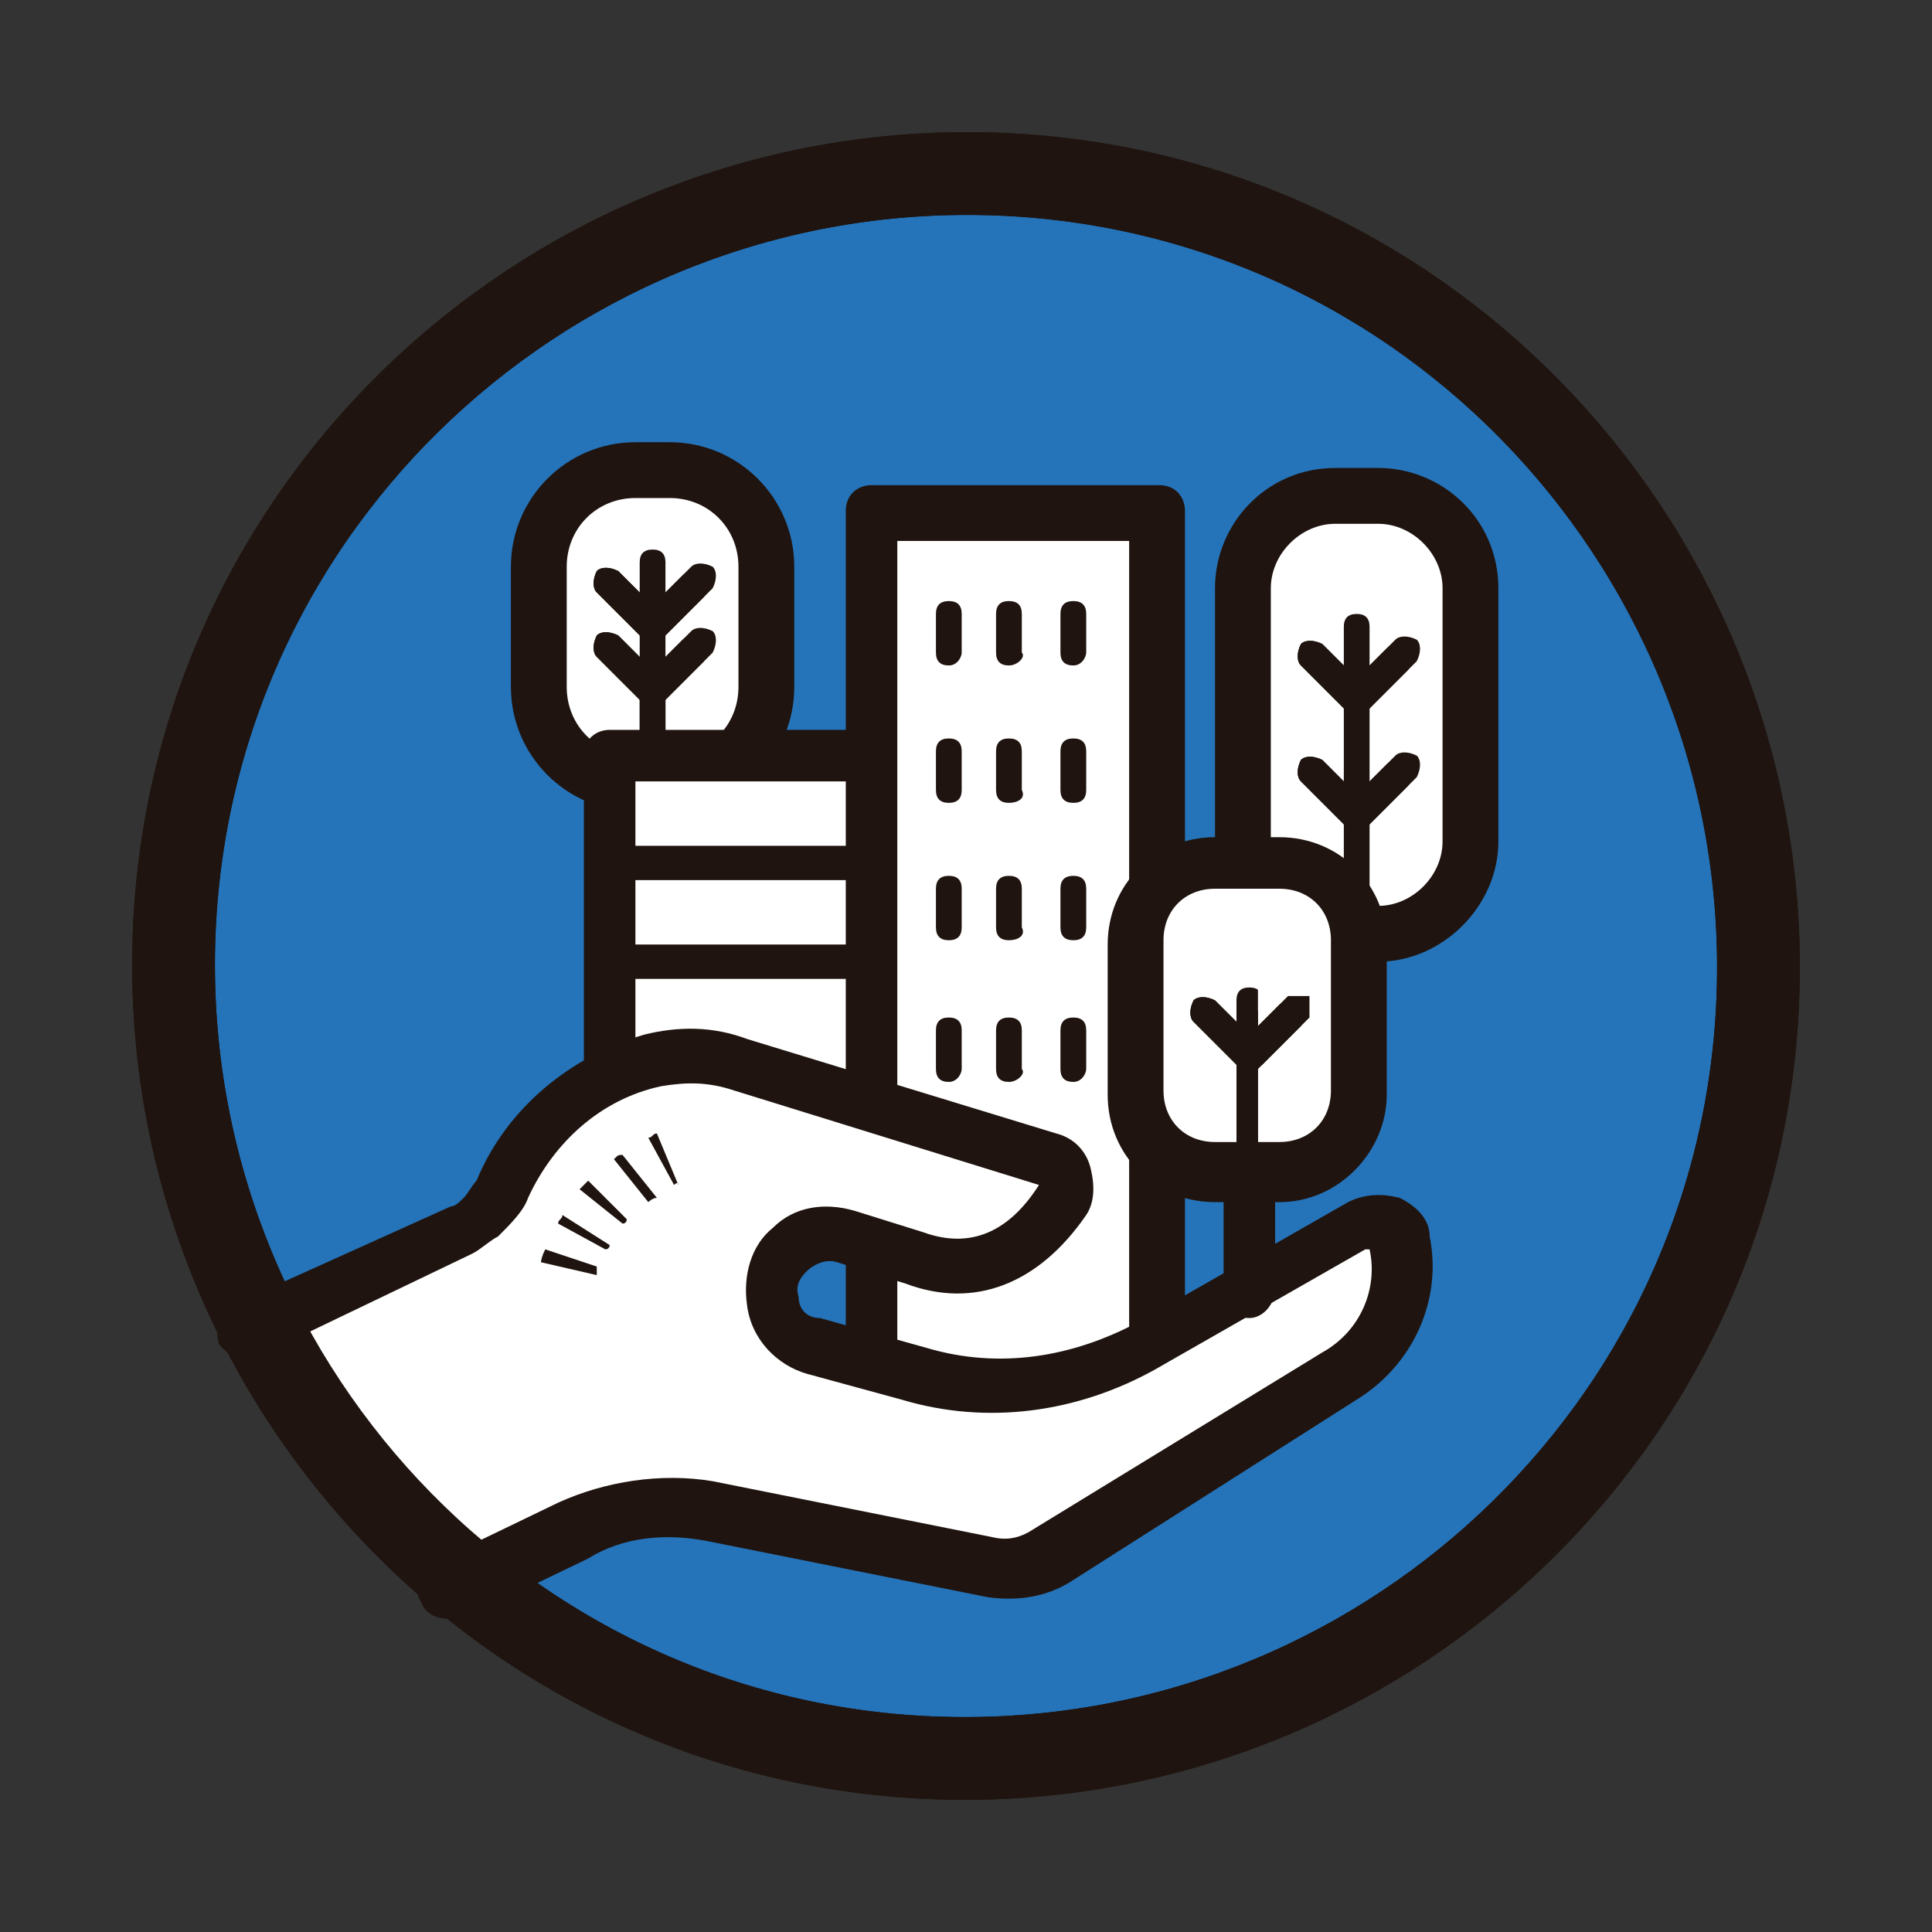
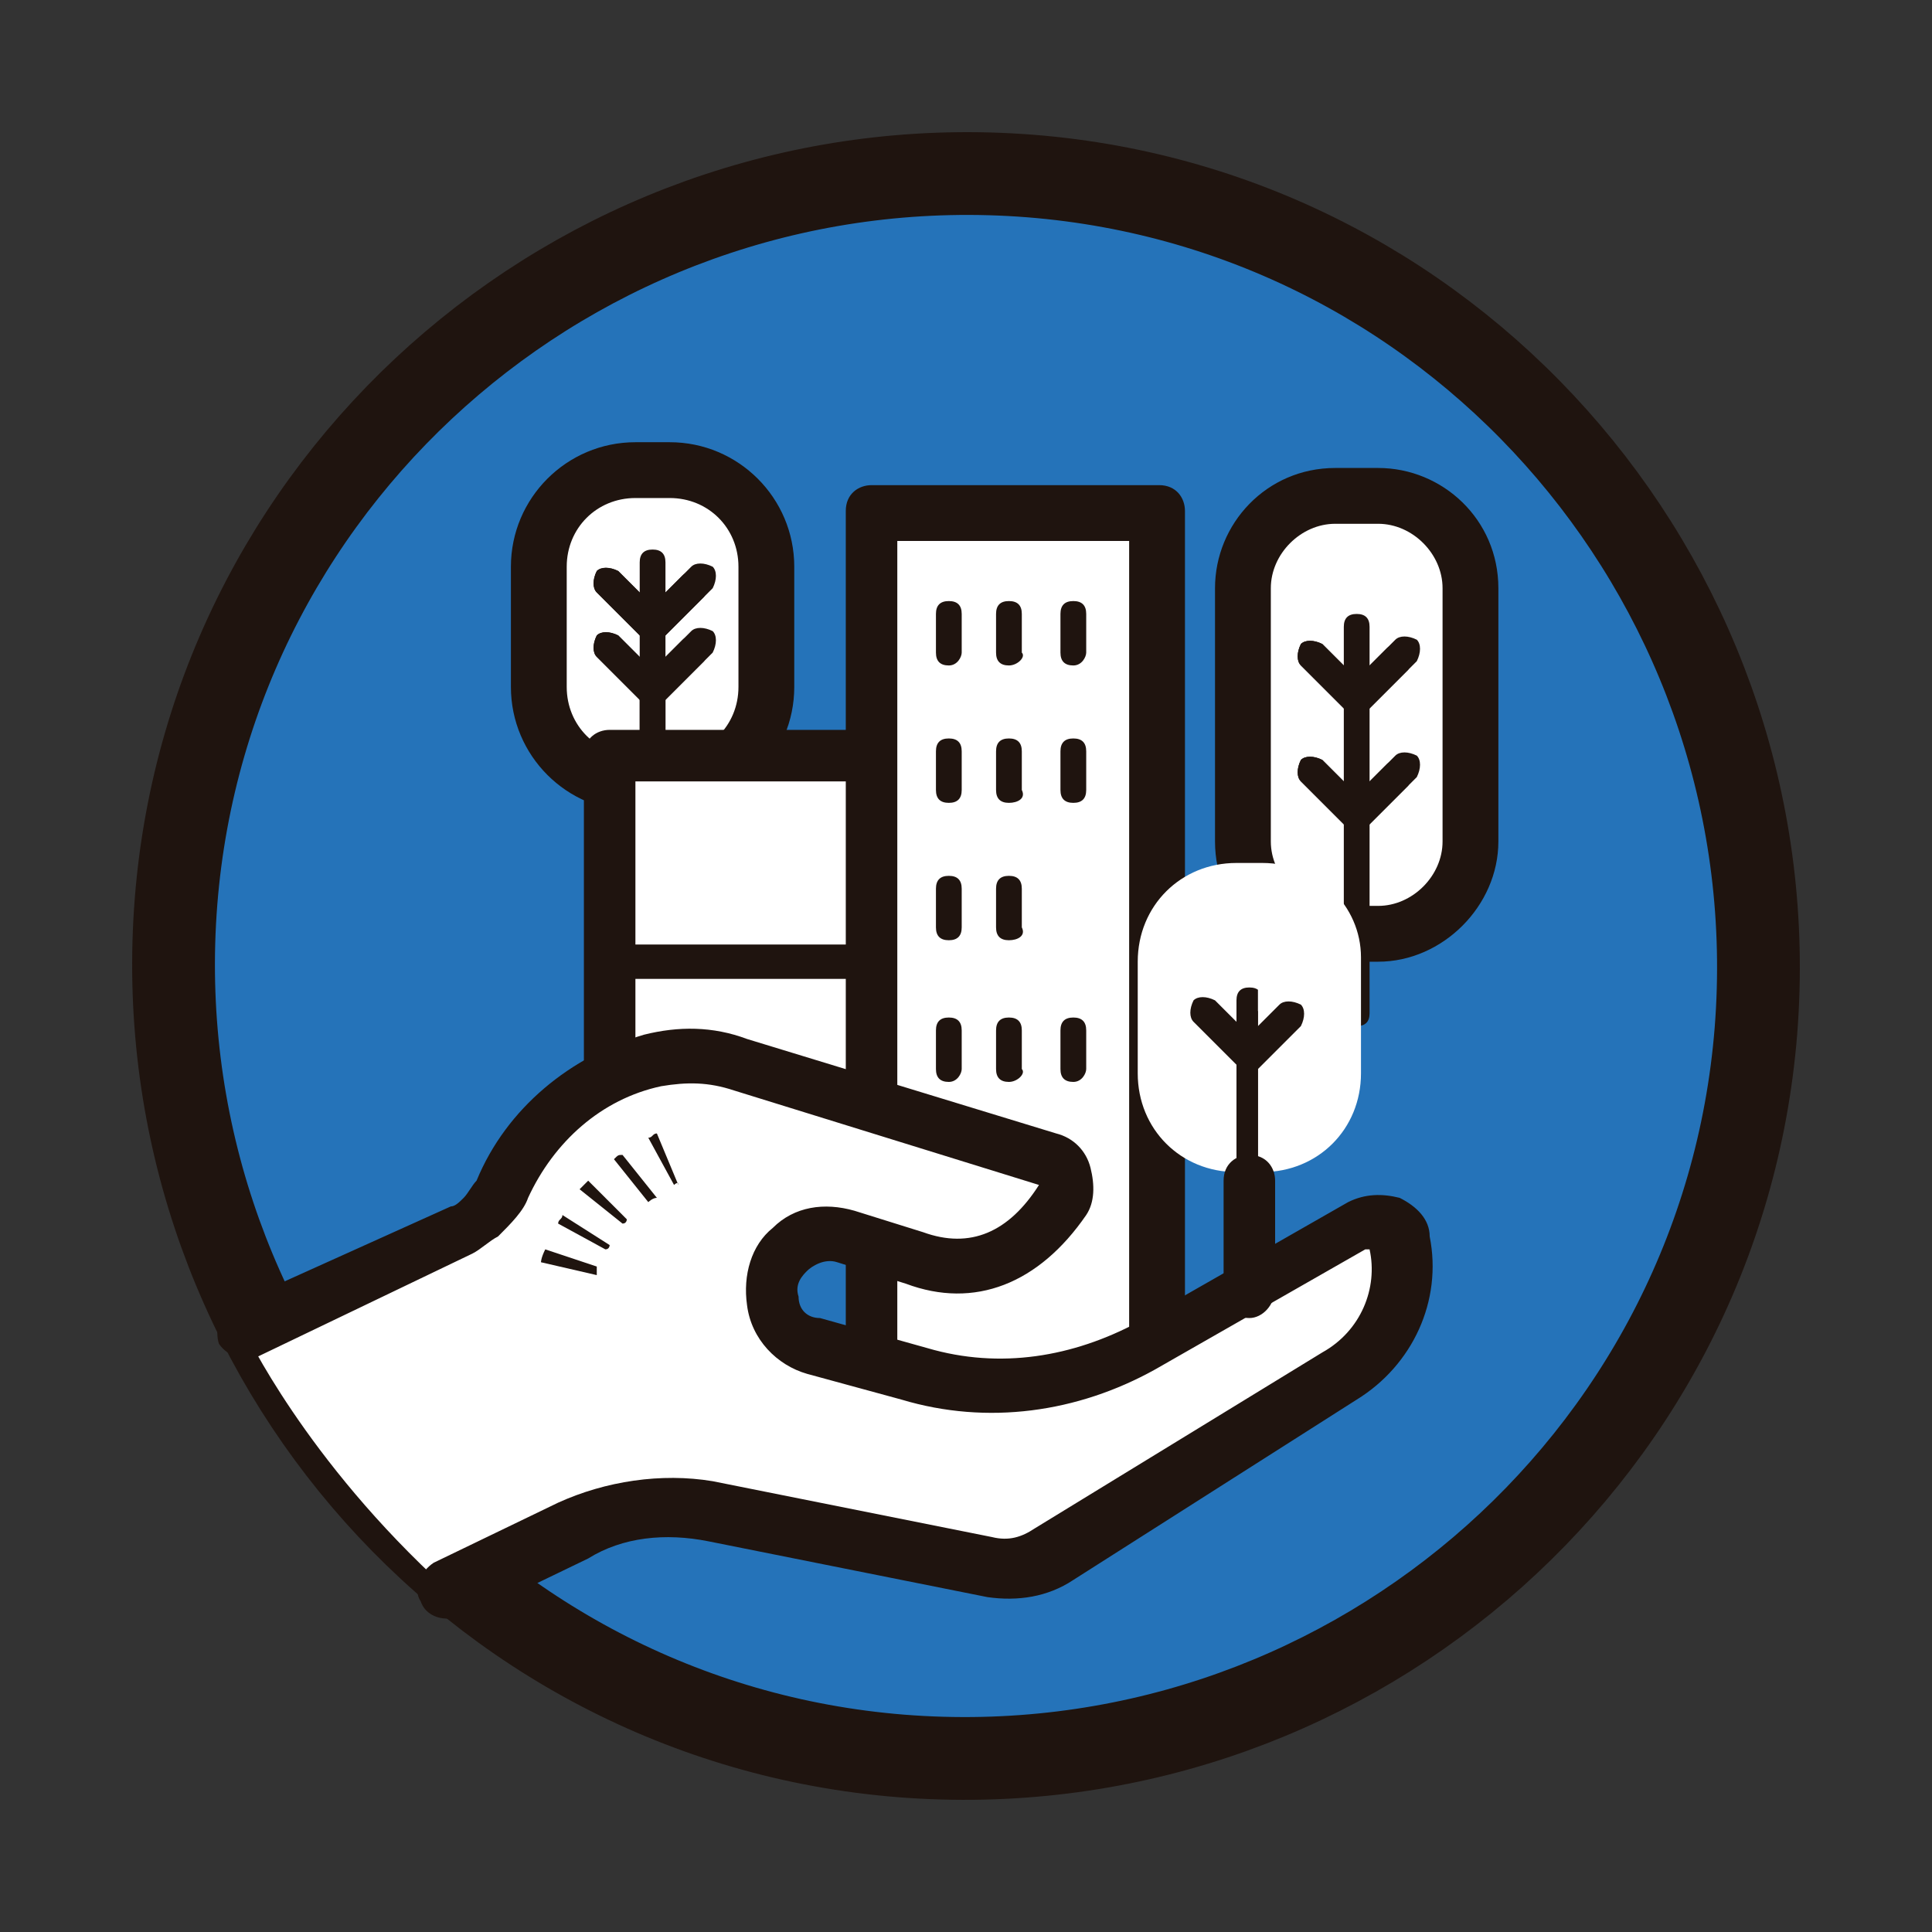
<svg xmlns="http://www.w3.org/2000/svg" xmlns:xlink="http://www.w3.org/1999/xlink" id="Capa_1" x="0px" y="0px" viewBox="0 0 45 45" style="enable-background:new 0 0 45 45;" xml:space="preserve">
  <rect x="0" y="0" width="45" height="45" fill="#333333" stroke="none" />
  <style type="text/css">
	
		.st0{fill-rule:evenodd;clip-rule:evenodd;fill:#2573B9;stroke:#1F140F;stroke-width:1.928;stroke-linecap:round;stroke-linejoin:round;stroke-miterlimit:10;}
	.st1{fill:#FFFFFF;}
	.st2{fill:#1F140F;}
	.st3{fill-rule:evenodd;clip-rule:evenodd;fill:#FFFFFF;}
	.st4{clip-path:url(#SVGID_2_);fill-rule:evenodd;clip-rule:evenodd;fill:#FFFFFF;}
	.st5{clip-path:url(#SVGID_2_);fill:#1F140F;}
	.st6{clip-path:url(#SVGID_4_);fill-rule:evenodd;clip-rule:evenodd;fill:#FFFFFF;}
	.st7{clip-path:url(#SVGID_4_);fill:#1F140F;}
	.st8{clip-path:url(#SVGID_6_);fill:#1F140F;}
	.st9{clip-path:url(#SVGID_8_);fill:#1F140F;}
	
		.st10{fill-rule:evenodd;clip-rule:evenodd;fill:none;stroke:#1F140F;stroke-width:1.928;stroke-linecap:round;stroke-linejoin:round;stroke-miterlimit:10;}
</style>
  <g>
    <g>
      <path class="st0" d="M40.9,24C40.1,34.1,31.2,41.7,21,40.9C10.9,40.1,3.3,31.2,4.1,21C4.9,10.9,13.8,3.3,24,4.1    C34.1,4.9,41.7,13.8,40.9,24" />
    </g>
    <g>
      <path class="st1" d="M15.5,11h-0.6c-1.3,0-2.3,1-2.3,2.3V16c0,1.3,1,2.3,2.3,2.3h0.6c1.3,0,2.3-1,2.3-2.3v-2.7    C17.8,12,16.8,11,15.5,11" />
      <path class="st2" d="M15.6,18.9h-0.8c-1.6,0-2.9-1.3-2.9-2.9v-2.8c0-1.6,1.3-2.9,2.9-2.9h0.8c1.6,0,2.9,1.3,2.9,2.9V16    C18.5,17.6,17.2,18.9,15.6,18.9 M14.8,11.6c-0.9,0-1.6,0.7-1.6,1.6V16c0,0.9,0.7,1.6,1.6,1.6h0.8c0.9,0,1.6-0.7,1.6-1.6v-2.8    c0-0.9-0.7-1.6-1.6-1.6H14.8z" />
      <path class="st2" d="M15.2,18.7c-0.2,0-0.3-0.1-0.3-0.3v-3c0-0.2,0.1-0.3,0.3-0.3c0.2,0,0.3,0.1,0.3,0.3v3    C15.5,18.6,15.4,18.7,15.2,18.7" />
      <path class="st2" d="M15.2,19.1c-0.2,0-0.3-0.1-0.3-0.3v-5.7c0-0.2,0.1-0.3,0.3-0.3c0.2,0,0.3,0.1,0.3,0.3v5.7    C15.5,19,15.4,19.1,15.2,19.1" />
      <path class="st2" d="M15.2,16.5c-0.1,0-0.2,0-0.2-0.1l-1.1-1.1c-0.1-0.1-0.1-0.3,0-0.5c0.1-0.1,0.3-0.1,0.5,0l0.8,0.8l0.7-0.7    c0.1-0.1,0.3-0.1,0.5,0c0.1,0.1,0.1,0.3,0,0.5l-1,1C15.4,16.5,15.3,16.5,15.2,16.5" />
      <path class="st2" d="M15.2,16.5c-0.1,0-0.2,0-0.2-0.1l-1.1-1.1c-0.1-0.1-0.1-0.3,0-0.5c0.1-0.1,0.3-0.1,0.5,0l0.8,0.8l0.9-0.9    c0.1-0.1,0.3-0.1,0.5,0c0.1,0.1,0.1,0.3,0,0.5l-1.1,1.1C15.4,16.5,15.3,16.5,15.2,16.5" />
      <path class="st2" d="M15.2,15c-0.1,0-0.2,0-0.2-0.1l-1.1-1.1c-0.1-0.1-0.1-0.3,0-0.5c0.1-0.1,0.3-0.1,0.5,0l0.8,0.8l0.7-0.7    c0.1-0.1,0.3-0.1,0.5,0c0.1,0.1,0.1,0.3,0,0.5l-1,1C15.4,14.9,15.3,15,15.2,15" />
      <path class="st2" d="M15.2,15c-0.1,0-0.2,0-0.2-0.1l-1.1-1.1c-0.1-0.1-0.1-0.3,0-0.5c0.1-0.1,0.3-0.1,0.5,0l0.8,0.8l0.9-0.9    c0.1-0.1,0.3-0.1,0.5,0c0.1,0.1,0.1,0.3,0,0.5l-1.1,1.1C15.4,14.9,15.3,15,15.2,15" />
      <path class="st1" d="M31.9,11.5h-0.6c-1.3,0-2.3,1-2.3,2.3v5.6c0,1.3,1,2.3,2.3,2.3h0.6c1.3,0,2.3-1,2.3-2.3v-5.6    C34.2,12.6,33.2,11.5,31.9,11.5" />
      <path class="st2" d="M32.1,22.4h-1c-1.5,0-2.8-1.2-2.8-2.8v-5.9c0-1.5,1.2-2.8,2.8-2.8h1c1.5,0,2.8,1.2,2.8,2.8v5.9    C34.9,21.1,33.6,22.4,32.1,22.4 M31.1,12.2c-0.8,0-1.5,0.7-1.5,1.5v5.9c0,0.8,0.7,1.5,1.5,1.5h1c0.8,0,1.5-0.7,1.5-1.5v-5.9    c0-0.8-0.7-1.5-1.5-1.5H31.1z" />
      <path class="st2" d="M31.6,23.9c-0.2,0-0.3-0.1-0.3-0.3v-9c0-0.2,0.1-0.3,0.3-0.3c0.2,0,0.3,0.1,0.3,0.3v9    C31.9,23.8,31.8,23.9,31.6,23.9" />
      <path class="st2" d="M31.6,16.7c-0.1,0-0.2,0-0.2-0.1l-1.1-1.1c-0.1-0.1-0.1-0.3,0-0.5c0.1-0.1,0.3-0.1,0.5,0l0.8,0.8l0.7-0.7    c0.1-0.1,0.3-0.1,0.5,0c0.1,0.1,0.1,0.3,0,0.5l-1,1C31.8,16.6,31.7,16.7,31.6,16.7" />
      <path class="st2" d="M31.6,16.7c-0.1,0-0.2,0-0.2-0.1l-1.1-1.1c-0.1-0.1-0.1-0.3,0-0.5c0.1-0.1,0.3-0.1,0.5,0l0.8,0.8l0.9-0.9    c0.1-0.1,0.3-0.1,0.5,0c0.1,0.1,0.1,0.3,0,0.5l-1.1,1.1C31.8,16.6,31.7,16.7,31.6,16.7" />
      <path class="st2" d="M31.6,19.4c-0.1,0-0.2,0-0.2-0.1l-1.1-1.1c-0.1-0.1-0.1-0.3,0-0.5c0.1-0.1,0.3-0.1,0.5,0l0.8,0.8l0.7-0.7    c0.1-0.1,0.3-0.1,0.5,0c0.1,0.1,0.1,0.3,0,0.5l-1,1C31.8,19.3,31.7,19.4,31.6,19.4" />
      <path class="st2" d="M31.6,19.4c-0.1,0-0.2,0-0.2-0.1l-1.1-1.1c-0.1-0.1-0.1-0.3,0-0.5c0.1-0.1,0.3-0.1,0.5,0l0.8,0.8l0.9-0.9    c0.1-0.1,0.3-0.1,0.5,0c0.1,0.1,0.1,0.3,0,0.5l-1.1,1.1C31.8,19.3,31.7,19.4,31.6,19.4" />
      <rect x="14.2" y="17.6" class="st3" width="6.7" height="10.2" />
      <path class="st2" d="M20.9,28.4h-6.7c-0.4,0-0.6-0.3-0.6-0.6V17.6c0-0.4,0.3-0.6,0.6-0.6h6.7c0.4,0,0.6,0.3,0.6,0.6v10.2    C21.5,28.1,21.2,28.4,20.9,28.4 M14.8,27.1h5.4v-8.9h-5.4V27.1z" />
      <polyline class="st3" points="26.9,32.3 26.9,11.9 20.2,11.9 20.2,31.3   " />
      <path class="st2" d="M26.9,33c-0.4,0-0.6-0.3-0.6-0.6V12.6h-5.4v18.7c0,0.4-0.3,0.6-0.6,0.6c-0.4,0-0.6-0.3-0.6-0.6V11.9    c0-0.4,0.3-0.6,0.6-0.6h6.7c0.4,0,0.6,0.3,0.6,0.6v20.4C27.6,32.7,27.3,33,26.9,33" />
      <path class="st3" d="M10.4,37l2.9-1.4c1-0.5,2.1-0.6,3.2-0.4l6.5,1.3c0.5,0.1,1,0,1.5-0.3l6.7-4.1c1.1-0.6,1.6-1.9,1.4-3.1    c-0.1-0.5-0.6-0.7-1-0.4l-4.9,2.8c-1.6,0.9-3.6,1.2-5.4,0.7l-2.5-0.7c-0.5-0.1-0.9-0.5-1-1c-0.2-1,0.7-1.8,1.7-1.5l1.6,0.5    c1.8,0.6,2.9-0.6,3.5-1.4c0.2-0.3,0.1-0.8-0.3-0.9l-7.2-2.2c-0.7-0.2-1.4-0.2-2-0.1c-1.6,0.4-2.9,1.5-3.5,3    c-0.1,0.3-0.3,0.5-0.5,0.6c-0.1,0.1-0.3,0.2-0.4,0.3L5.7,31C5.7,31,7.1,34,10.4,37" />
      <path class="st2" d="M10.4,37.7c-0.2,0-0.5-0.1-0.6-0.4c-0.2-0.3,0-0.7,0.3-0.9l2.9-1.4c1.1-0.5,2.4-0.7,3.6-0.5l6.5,1.3    c0.4,0.1,0.7,0,1-0.2l6.7-4.1c0.9-0.5,1.3-1.5,1.1-2.4c0,0,0,0-0.1,0l-4.9,2.8c-1.8,1-3.9,1.3-5.9,0.7L18.8,32    c-0.7-0.2-1.3-0.8-1.4-1.6c-0.1-0.7,0.1-1.4,0.6-1.8c0.5-0.5,1.2-0.6,1.9-0.4l1.6,0.5c1.1,0.4,2,0,2.7-1.1l-7.1-2.2    c-0.6-0.2-1.1-0.2-1.7-0.1c-1.4,0.3-2.5,1.3-3.1,2.6c-0.1,0.3-0.4,0.6-0.7,0.9c-0.2,0.1-0.4,0.3-0.6,0.4L6,31.6    c-0.3,0.1-0.7,0-0.9-0.3c-0.1-0.3,0-0.7,0.3-0.9l5.1-2.3c0.1,0,0.2-0.1,0.3-0.2c0.1-0.1,0.2-0.3,0.3-0.4c0.7-1.7,2.2-2.9,3.9-3.4    c0.8-0.2,1.6-0.2,2.4,0.1l7.2,2.2c0.4,0.1,0.7,0.4,0.8,0.8c0.1,0.4,0.1,0.8-0.1,1.1c-1.1,1.6-2.6,2.2-4.2,1.6l-1.6-0.5    c-0.3-0.1-0.6,0.1-0.7,0.2c-0.1,0.1-0.3,0.3-0.2,0.6c0,0.3,0.2,0.5,0.5,0.5l2.5,0.7c1.7,0.5,3.4,0.2,4.9-0.6l4.9-2.8    c0.4-0.2,0.8-0.2,1.2-0.1c0.4,0.2,0.7,0.5,0.7,0.9c0.3,1.5-0.4,3-1.7,3.8L25,36.8c-0.6,0.4-1.3,0.5-2,0.4l-6.5-1.3    c-1-0.2-2-0.1-2.8,0.4l-2.9,1.4C10.6,37.7,10.5,37.7,10.4,37.7" />
      <line class="st1" x1="22.1" y1="15.2" x2="22.1" y2="14.3" />
      <path class="st2" d="M22.1,15.5c-0.2,0-0.3-0.1-0.3-0.3v-0.9c0-0.2,0.1-0.3,0.3-0.3c0.2,0,0.3,0.1,0.3,0.3v0.9    C22.4,15.3,22.3,15.5,22.1,15.5" />
      <line class="st1" x1="23.5" y1="15.2" x2="23.5" y2="14.3" />
      <path class="st2" d="M23.5,15.5c-0.2,0-0.3-0.1-0.3-0.3v-0.9c0-0.2,0.1-0.3,0.3-0.3c0.2,0,0.3,0.1,0.3,0.3v0.9    C23.9,15.3,23.7,15.5,23.5,15.5" />
      <line class="st1" x1="25" y1="15.2" x2="25" y2="14.3" />
      <path class="st2" d="M25,15.5c-0.2,0-0.3-0.1-0.3-0.3v-0.9c0-0.2,0.1-0.3,0.3-0.3c0.2,0,0.3,0.1,0.3,0.3v0.9    C25.3,15.3,25.2,15.5,25,15.5" />
      <line class="st1" x1="22.1" y1="18.4" x2="22.1" y2="17.5" />
      <path class="st2" d="M22.1,18.7c-0.2,0-0.3-0.1-0.3-0.3v-0.9c0-0.2,0.1-0.3,0.3-0.3c0.2,0,0.3,0.1,0.3,0.3v0.9    C22.4,18.6,22.3,18.7,22.1,18.7" />
      <line class="st1" x1="23.5" y1="18.4" x2="23.5" y2="17.5" />
      <path class="st2" d="M23.5,18.7c-0.2,0-0.3-0.1-0.3-0.3v-0.9c0-0.2,0.1-0.3,0.3-0.3c0.2,0,0.3,0.1,0.3,0.3v0.9    C23.9,18.6,23.7,18.7,23.5,18.7" />
      <line class="st1" x1="25" y1="18.4" x2="25" y2="17.5" />
      <path class="st2" d="M25,18.7c-0.2,0-0.3-0.1-0.3-0.3v-0.9c0-0.2,0.1-0.3,0.3-0.3c0.2,0,0.3,0.1,0.3,0.3v0.9    C25.3,18.6,25.2,18.7,25,18.7" />
      <line class="st1" x1="22.1" y1="21.6" x2="22.1" y2="20.8" />
      <path class="st2" d="M22.1,21.9c-0.2,0-0.3-0.1-0.3-0.3v-0.9c0-0.2,0.1-0.3,0.3-0.3c0.2,0,0.3,0.1,0.3,0.3v0.9    C22.4,21.8,22.3,21.9,22.1,21.9" />
      <line class="st1" x1="23.5" y1="21.6" x2="23.5" y2="20.8" />
      <path class="st2" d="M23.5,21.9c-0.2,0-0.3-0.1-0.3-0.3v-0.9c0-0.2,0.1-0.3,0.3-0.3c0.2,0,0.3,0.1,0.3,0.3v0.9    C23.9,21.8,23.7,21.9,23.5,21.9" />
      <line class="st1" x1="25" y1="21.6" x2="25" y2="20.8" />
-       <path class="st2" d="M25,21.9c-0.2,0-0.3-0.1-0.3-0.3v-0.9c0-0.2,0.1-0.3,0.3-0.3c0.2,0,0.3,0.1,0.3,0.3v0.9    C25.3,21.8,25.2,21.9,25,21.9" />
      <line class="st1" x1="22.1" y1="24.8" x2="22.1" y2="24" />
      <path class="st2" d="M22.1,25.2c-0.2,0-0.3-0.1-0.3-0.3V24c0-0.2,0.1-0.3,0.3-0.3c0.2,0,0.3,0.1,0.3,0.3v0.9    C22.4,25,22.3,25.2,22.1,25.2" />
      <line class="st1" x1="23.5" y1="24.8" x2="23.5" y2="24" />
      <path class="st2" d="M23.5,25.2c-0.2,0-0.3-0.1-0.3-0.3V24c0-0.2,0.1-0.3,0.3-0.3c0.2,0,0.3,0.1,0.3,0.3v0.9    C23.9,25,23.7,25.2,23.5,25.2" />
      <line class="st1" x1="25" y1="24.8" x2="25" y2="24" />
      <path class="st2" d="M25,25.2c-0.2,0-0.3-0.1-0.3-0.3V24c0-0.2,0.1-0.3,0.3-0.3c0.2,0,0.3,0.1,0.3,0.3v0.9    C25.3,25,25.2,25.2,25,25.2" />
      <g>
        <g>
          <defs>
-             <rect id="SVGID_1_" x="13.7" y="19.6" width="6.9" height="0.9" />
-           </defs>
+             </defs>
          <clipPath id="SVGID_2_">
            <use xlink:href="#SVGID_1_" style="overflow:visible;" />
          </clipPath>
          <line class="st4" x1="14.2" y1="20.1" x2="20.2" y2="20.1" />
          <path class="st5" d="M20.2,20.5h-6c-0.2,0-0.4-0.2-0.4-0.4c0-0.2,0.2-0.4,0.4-0.4h6c0.2,0,0.4,0.2,0.4,0.4      C20.6,20.3,20.4,20.5,20.2,20.5" />
        </g>
      </g>
      <g>
        <g>
          <defs>
            <rect id="SVGID_3_" x="13.7" y="22" width="6.9" height="0.9" />
          </defs>
          <clipPath id="SVGID_4_">
            <use xlink:href="#SVGID_3_" style="overflow:visible;" />
          </clipPath>
          <line class="st6" x1="14.2" y1="22.4" x2="20.2" y2="22.4" />
          <path class="st7" d="M20.2,22.8h-6c-0.2,0-0.4-0.2-0.4-0.4s0.2-0.4,0.4-0.4h6c0.2,0,0.4,0.2,0.4,0.4S20.4,22.8,20.2,22.8" />
        </g>
      </g>
      <path class="st1" d="M29.4,20.1h-0.6c-1.3,0-2.3,1-2.3,2.3V25c0,1.3,1,2.3,2.3,2.3h0.6c1.3,0,2.3-1,2.3-2.3v-2.7    C31.7,21.1,30.7,20.1,29.4,20.1" />
-       <path class="st2" d="M29.8,28h-1.5c-1.4,0-2.5-1.1-2.5-2.5v-3.5c0-1.4,1.1-2.5,2.5-2.5h1.5c1.4,0,2.5,1.1,2.5,2.5v3.5    C32.3,26.8,31.2,28,29.8,28 M28.3,20.7c-0.7,0-1.2,0.5-1.2,1.2v3.5c0,0.7,0.5,1.2,1.2,1.2h1.5c0.7,0,1.2-0.5,1.2-1.2v-3.5    c0-0.7-0.5-1.2-1.2-1.2H28.3z" />
      <path class="st2" d="M29.1,29.9c-0.1,0-0.2-0.1-0.2-0.2v-2c0-0.1,0.1-0.2,0.2-0.2c0.1,0,0.2,0.1,0.2,0.2v2    C29.3,29.9,29.2,29.9,29.1,29.9" />
      <path class="st2" d="M29.1,30.7c-0.4,0-0.6-0.3-0.6-0.6v-2.6c0-0.4,0.3-0.6,0.6-0.6c0.4,0,0.6,0.3,0.6,0.6V30    C29.7,30.4,29.4,30.7,29.1,30.7" />
      <g>
        <g>
          <defs>
            <rect id="SVGID_5_" x="28.7" y="22.9" width="0.6" height="4.7" />
          </defs>
          <clipPath id="SVGID_6_">
            <use xlink:href="#SVGID_5_" style="overflow:visible;" />
          </clipPath>
          <path class="st8" d="M29.1,27.1c-0.2,0-0.3-0.1-0.3-0.3v-3c0-0.2,0.1-0.3,0.3-0.3c0.2,0,0.3,0.1,0.3,0.3v3      C29.4,27,29.2,27.1,29.1,27.1" />
          <path class="st8" d="M29.1,27.6c-0.2,0-0.3-0.1-0.3-0.3v-4c0-0.2,0.1-0.3,0.3-0.3c0.2,0,0.3,0.1,0.3,0.3v4      C29.4,27.4,29.2,27.6,29.1,27.6" />
        </g>
      </g>
      <g>
        <g>
          <defs>
            <rect id="SVGID_7_" x="27.7" y="23.2" width="2.8" height="1.7" />
          </defs>
          <clipPath id="SVGID_8_">
            <use xlink:href="#SVGID_7_" style="overflow:visible;" />
          </clipPath>
          <path class="st9" d="M29.1,25c-0.1,0-0.2,0-0.2-0.1l-1.1-1.1c-0.1-0.1-0.1-0.3,0-0.5c0.1-0.1,0.3-0.1,0.5,0l0.8,0.8l0.7-0.7      c0.1-0.1,0.3-0.1,0.5,0c0.1,0.1,0.1,0.3,0,0.5l-1,1C29.2,24.9,29.1,25,29.1,25" />
-           <path class="st9" d="M29.1,25c-0.1,0-0.2,0-0.2-0.1l-1.1-1.1c-0.1-0.1-0.1-0.3,0-0.5c0.1-0.1,0.3-0.1,0.5,0l0.8,0.8l0.9-0.9      c0.1-0.1,0.3-0.1,0.5,0c0.1,0.1,0.1,0.3,0,0.5l-1.1,1.1C29.2,24.9,29.1,25,29.1,25" />
        </g>
      </g>
      <path class="st2" d="M13.9,29.7l-1.3-0.3c0,0,0-0.1,0.1-0.3l1.2,0.4C13.9,29.7,13.9,29.7,13.9,29.7 M14.1,29.1L13,28.5    c0-0.1,0.1-0.1,0.1-0.2l1.1,0.7C14.2,29,14.2,29.1,14.1,29.1 M14.5,28.5l-1-0.8c0.1-0.1,0.1-0.1,0.2-0.2l0.9,0.9    C14.6,28.4,14.6,28.5,14.5,28.5 M15.1,28l-0.8-1c0.1-0.1,0.1-0.1,0.2-0.1l0.8,1C15.2,27.9,15.1,28,15.1,28 M15.7,27.6l-0.6-1.1    c0.1,0,0.1-0.1,0.2-0.1l0.5,1.2C15.8,27.5,15.7,27.6,15.7,27.6" />
    </g>
    <g>
-       <path class="st10" d="M40.9,24C40.1,34.1,31.2,41.7,21,40.9C10.9,40.1,3.3,31.2,4.1,21C4.9,10.9,13.8,3.3,24,4.1    C34.1,4.9,41.7,13.8,40.9,24" />
-     </g>
+       </g>
  </g>
</svg>